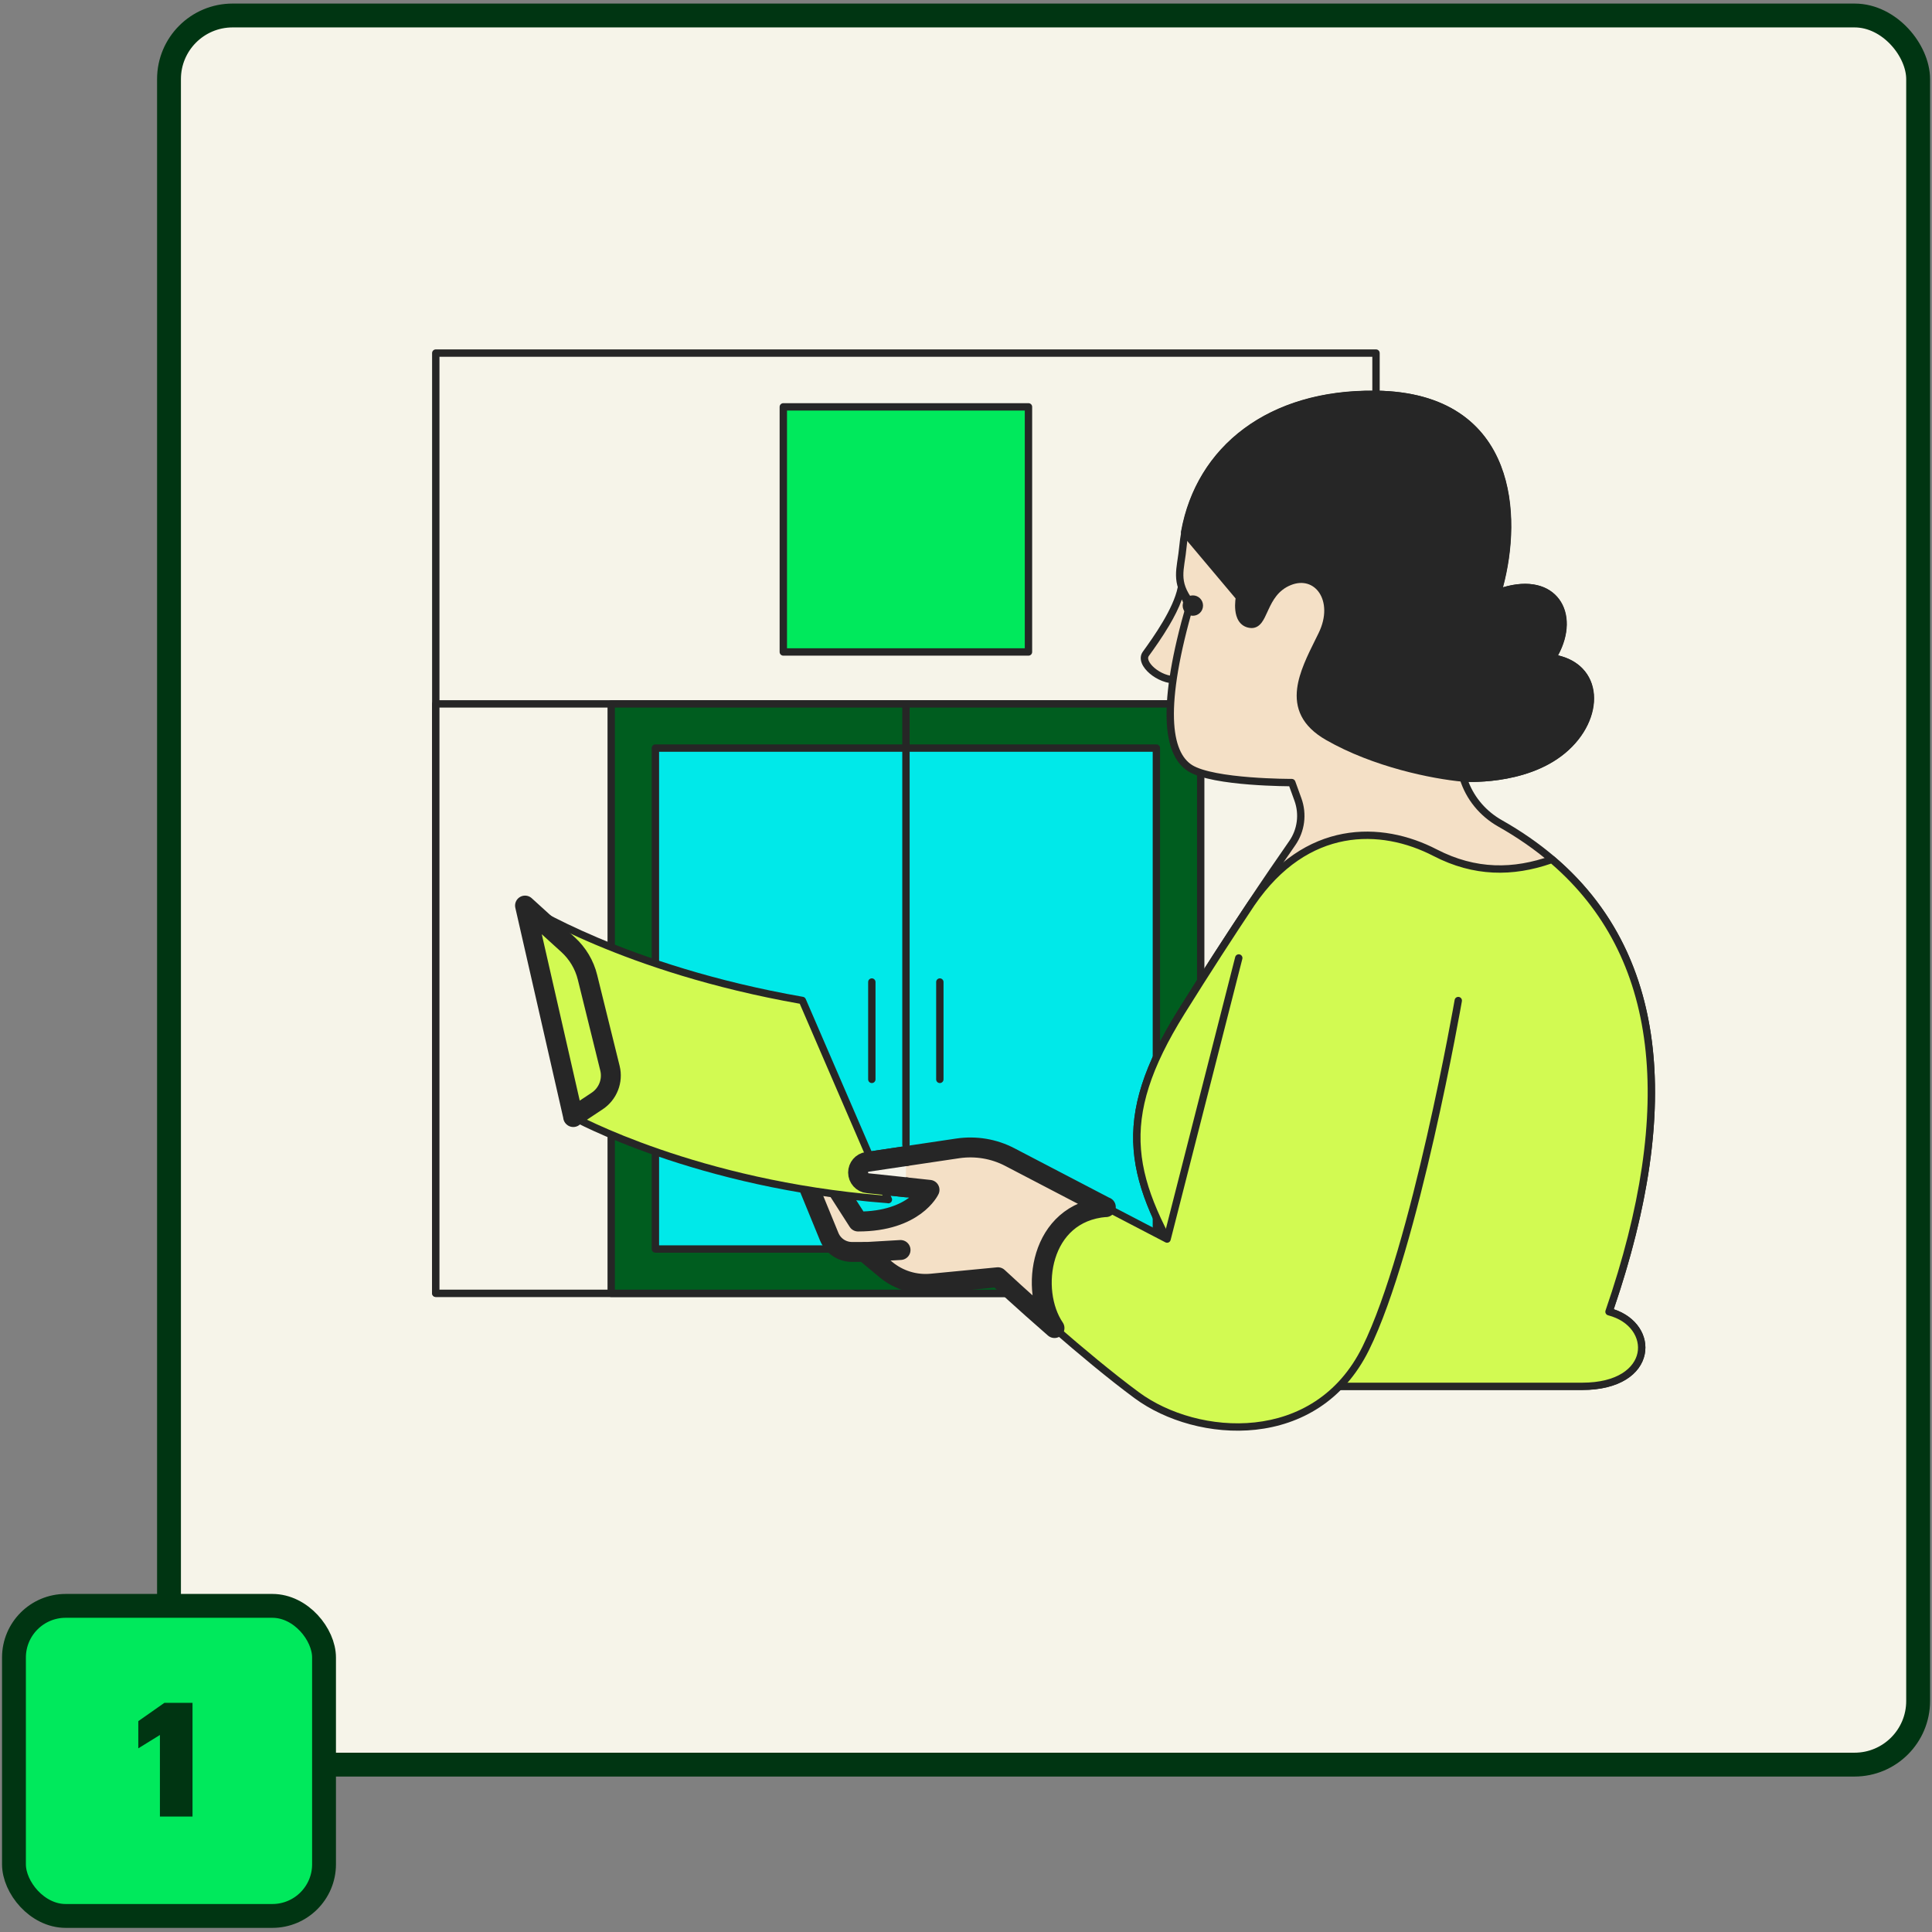
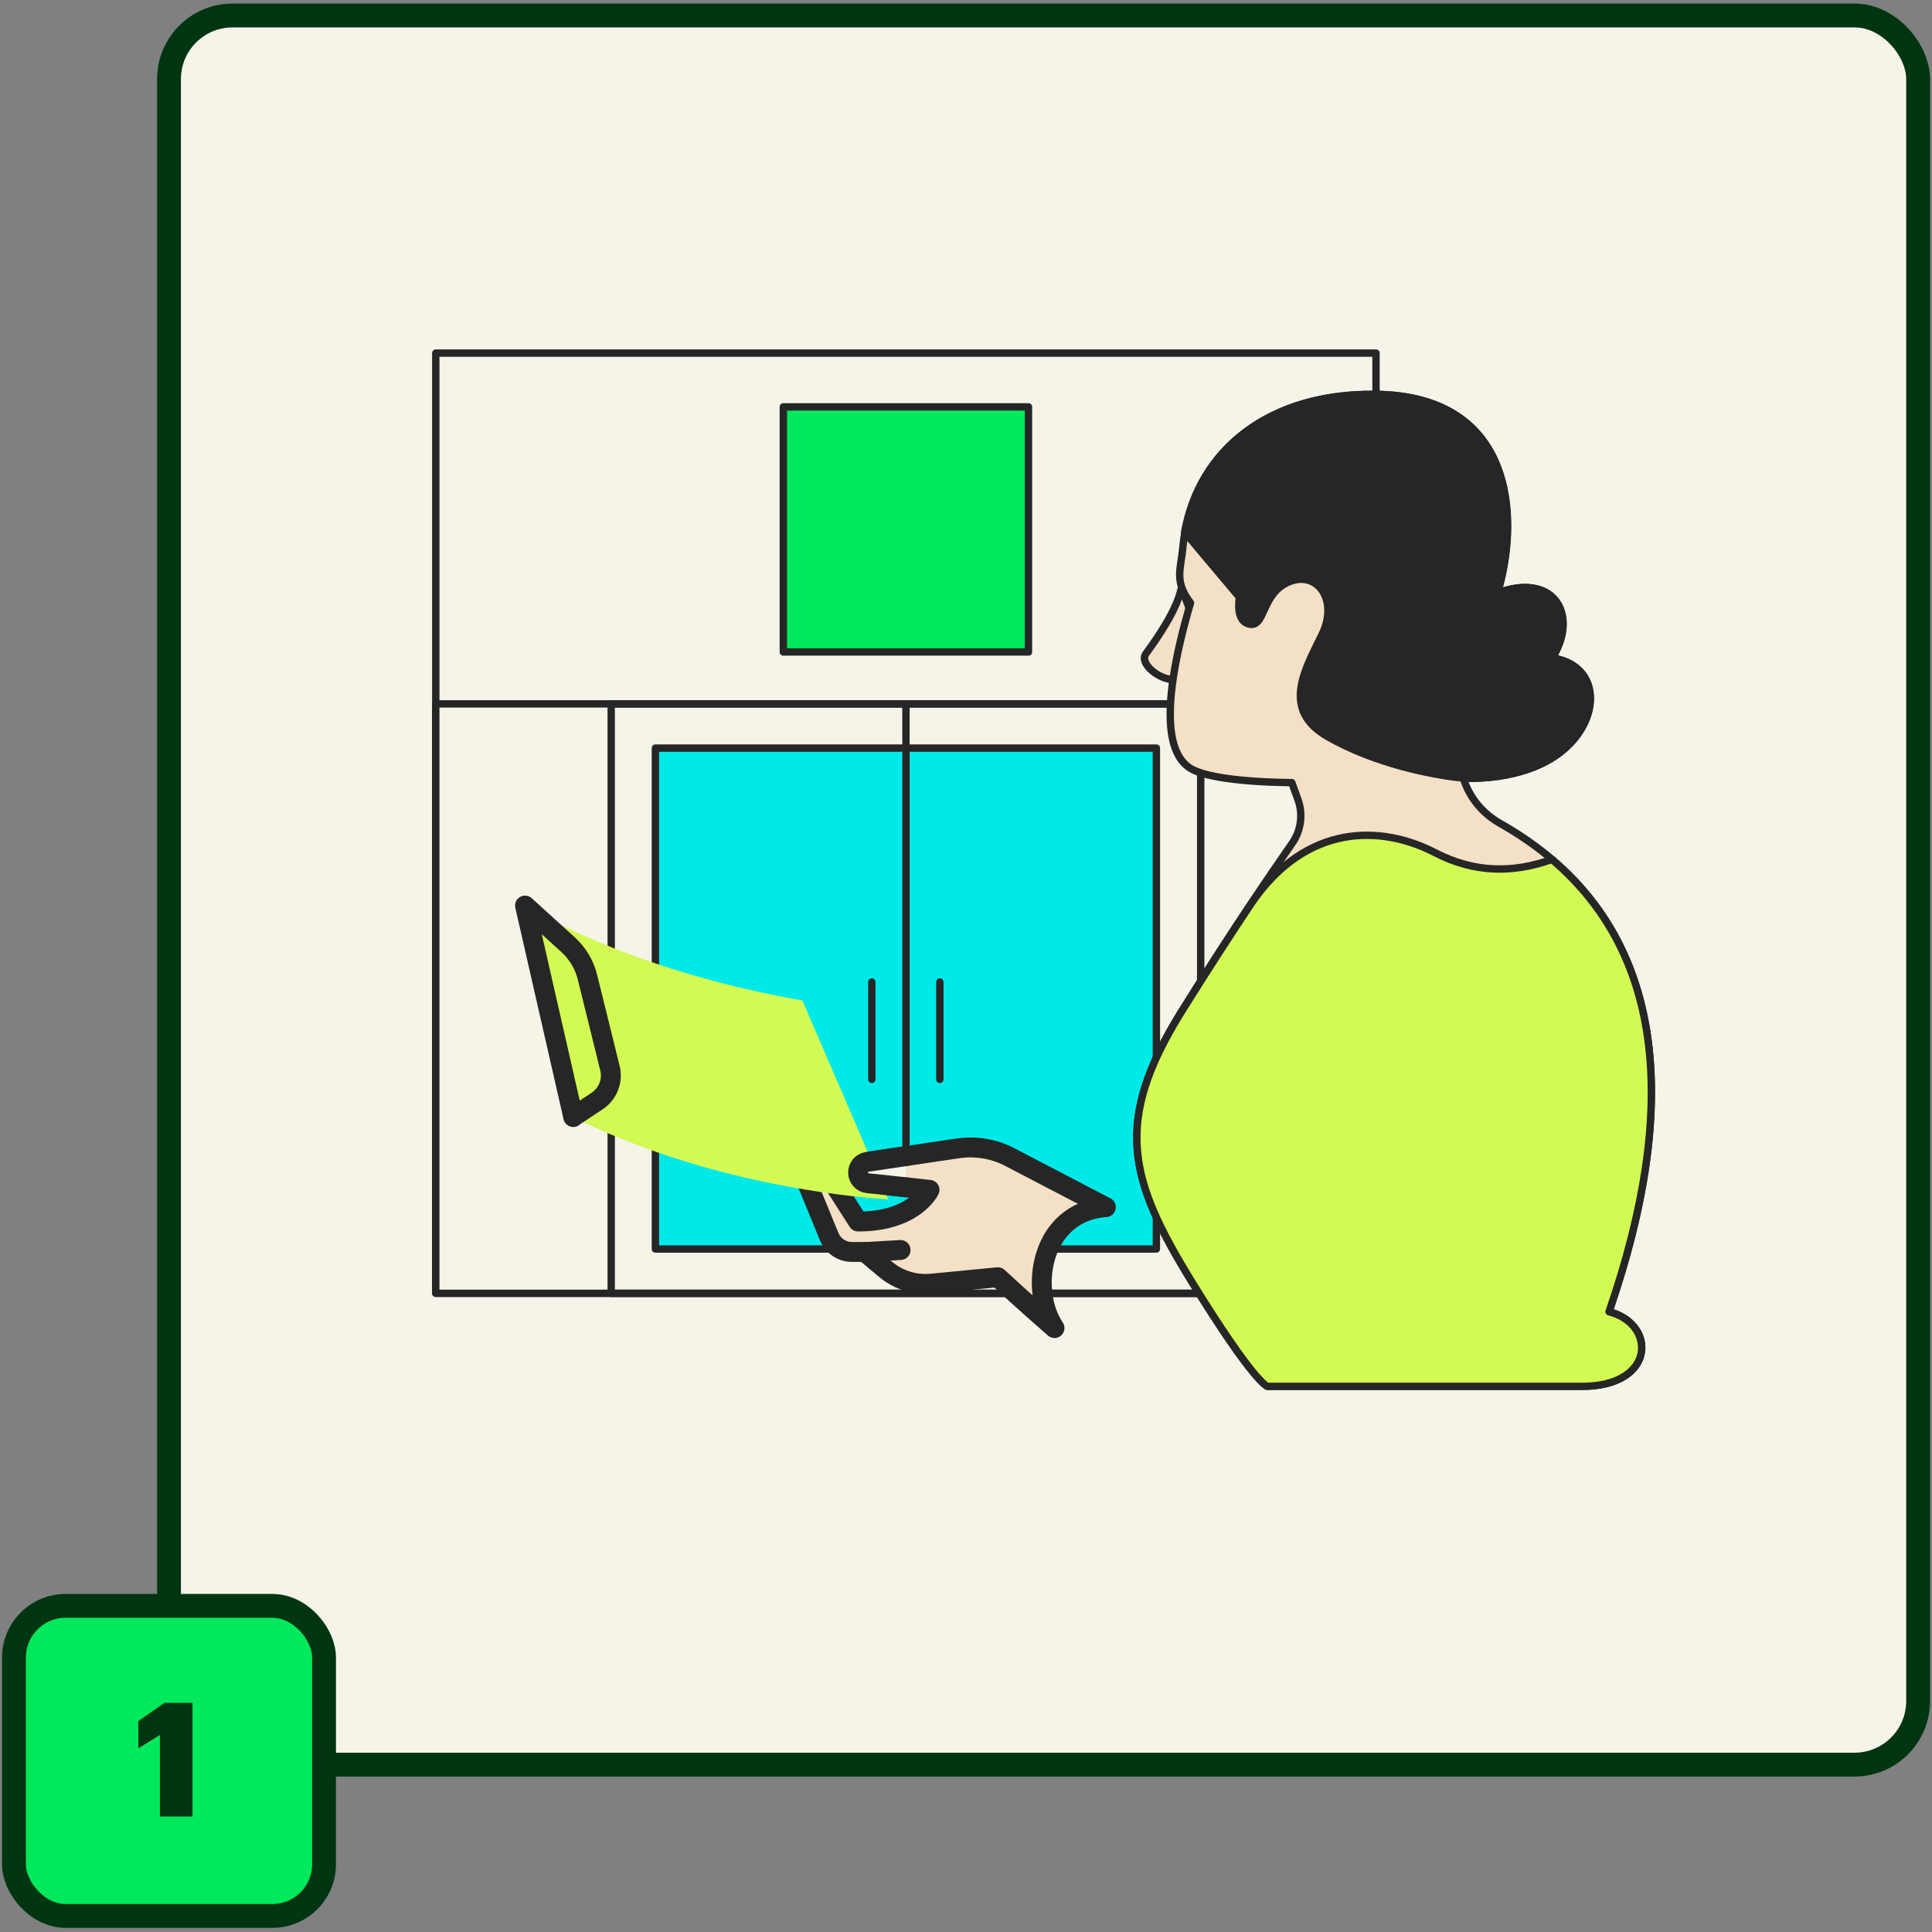
<svg xmlns="http://www.w3.org/2000/svg" width="243" height="243" viewBox="0 0 243 243" fill="none">
  <rect x="0" y="0" width="243" height="243" fill="#808080" stroke="none" />
  <rect x="21.256" y="1.948" width="220" height="220" rx="8" fill="#F6F4E9" />
  <rect x="21.256" y="1.948" width="220" height="220" rx="8" stroke="#003512" stroke-width="3" />
  <path d="M173.069 44.411H54.81V162.654H173.069V44.411Z" fill="#F6F4E9" />
  <path fill-rule="evenodd" clip-rule="evenodd" d="M54.347 44.411C54.347 44.155 54.555 43.947 54.81 43.947H173.07C173.325 43.947 173.533 44.155 173.533 44.411V162.654C173.533 162.91 173.325 163.117 173.07 163.117H54.81C54.555 163.117 54.347 162.91 54.347 162.654V44.411ZM55.274 44.874V162.191H172.606V44.874H55.274Z" fill="#262626" />
  <path d="M129.357 51.173H98.522V82.003H129.357V51.173Z" fill="#00E95C" />
  <path fill-rule="evenodd" clip-rule="evenodd" d="M98.059 51.173C98.059 50.917 98.267 50.71 98.522 50.71H129.357C129.613 50.71 129.821 50.917 129.821 51.173V82.004C129.821 82.259 129.613 82.467 129.357 82.467H98.522C98.267 82.467 98.059 82.259 98.059 82.004V51.173ZM98.986 51.636V81.54H128.894V51.636H98.986Z" fill="#262626" />
  <path d="M173.069 88.534H54.81V162.669H173.069V88.534Z" fill="#F6F4E9" />
  <path fill-rule="evenodd" clip-rule="evenodd" d="M54.347 88.534C54.347 88.278 54.555 88.071 54.81 88.071H173.07C173.325 88.071 173.533 88.278 173.533 88.534V162.67C173.533 162.925 173.325 163.133 173.07 163.133H54.81C54.555 163.133 54.347 162.925 54.347 162.67V88.534ZM55.274 88.997V162.206H172.606V88.997H55.274Z" fill="#262626" />
-   <path d="M151.02 88.534H76.875V162.669H151.02V88.534Z" fill="#005D1F" />
  <path fill-rule="evenodd" clip-rule="evenodd" d="M76.412 88.534C76.412 88.278 76.619 88.071 76.875 88.071H151.02C151.276 88.071 151.484 88.278 151.484 88.534V162.67C151.484 162.925 151.276 163.133 151.02 163.133H76.875C76.619 163.133 76.412 162.925 76.412 162.67V88.534ZM77.338 88.997V162.206H150.557V88.997H77.338Z" fill="#262626" />
  <path d="M145.446 94.092H82.433V157.096H145.446V94.092Z" fill="#00E9E9" />
  <path fill-rule="evenodd" clip-rule="evenodd" d="M81.97 94.092C81.97 93.836 82.178 93.628 82.433 93.628H145.446C145.702 93.628 145.91 93.836 145.91 94.092V157.096C145.91 157.352 145.702 157.559 145.446 157.559H82.433C82.178 157.559 81.97 157.352 81.97 157.096V94.092ZM82.897 94.555V156.633H144.983V94.555H82.897Z" fill="#262626" />
  <path fill-rule="evenodd" clip-rule="evenodd" d="M113.948 88.071C114.204 88.071 114.411 88.278 114.411 88.534V143.989C114.411 144.245 114.204 144.452 113.948 144.452C113.692 144.452 113.485 144.245 113.485 143.989V88.534C113.485 88.278 113.692 88.071 113.948 88.071Z" fill="#262626" />
  <path fill-rule="evenodd" clip-rule="evenodd" d="M118.209 123.054C118.465 123.054 118.673 123.262 118.673 123.517V135.76C118.673 136.016 118.465 136.223 118.209 136.223C117.953 136.223 117.746 136.016 117.746 135.76V123.517C117.746 123.262 117.953 123.054 118.209 123.054Z" fill="#262626" />
  <path fill-rule="evenodd" clip-rule="evenodd" d="M109.655 123.054C109.911 123.054 110.118 123.262 110.118 123.517V135.76C110.118 136.016 109.911 136.223 109.655 136.223C109.399 136.223 109.192 136.016 109.192 135.76V123.517C109.192 123.262 109.399 123.054 109.655 123.054Z" fill="#262626" />
  <path d="M148.581 73.975C148.009 76.785 145.493 80.336 144.118 82.235C143.238 83.424 145.832 85.647 147.963 85.492C150.094 85.353 152.317 83.485 152.317 83.485L148.596 73.975H148.581Z" fill="#F4E0C6" />
-   <path fill-rule="evenodd" clip-rule="evenodd" d="M148.127 73.883C148.171 73.667 148.361 73.512 148.581 73.512H148.596C148.787 73.512 148.958 73.629 149.028 73.807L152.749 83.317C152.821 83.502 152.768 83.712 152.616 83.84L152.318 83.486C152.616 83.84 152.615 83.84 152.615 83.84L152.615 83.84L152.615 83.841L152.613 83.842L152.607 83.847C152.602 83.852 152.594 83.858 152.585 83.865C152.566 83.88 152.54 83.902 152.505 83.929C152.436 83.984 152.337 84.061 152.211 84.153C151.96 84.337 151.602 84.584 151.175 84.836C150.332 85.332 149.169 85.877 147.995 85.954C146.776 86.042 145.48 85.459 144.612 84.72C144.174 84.348 143.809 83.906 143.62 83.443C143.426 82.971 143.402 82.427 143.745 81.962C144.431 81.013 145.392 79.667 146.252 78.211C147.117 76.747 147.857 75.21 148.127 73.883ZM151.761 83.334L148.654 75.395C148.259 76.494 147.673 77.627 147.05 78.682C146.165 80.178 145.182 81.556 144.494 82.507L144.491 82.51C144.396 82.639 144.365 82.818 144.477 83.092C144.593 83.374 144.844 83.702 145.212 84.015C145.953 84.646 147.019 85.097 147.93 85.031L147.933 85.03C148.89 84.968 149.903 84.51 150.704 84.038C151.099 83.805 151.431 83.576 151.663 83.406C151.698 83.38 151.73 83.356 151.761 83.334Z" fill="#262626" />
+   <path fill-rule="evenodd" clip-rule="evenodd" d="M148.127 73.883C148.171 73.667 148.361 73.512 148.581 73.512H148.596C148.787 73.512 148.958 73.629 149.028 73.807L152.749 83.317C152.821 83.502 152.768 83.712 152.616 83.84L152.318 83.486C152.616 83.84 152.615 83.84 152.615 83.84L152.615 83.84L152.615 83.841L152.613 83.842C152.602 83.852 152.594 83.858 152.585 83.865C152.566 83.88 152.54 83.902 152.505 83.929C152.436 83.984 152.337 84.061 152.211 84.153C151.96 84.337 151.602 84.584 151.175 84.836C150.332 85.332 149.169 85.877 147.995 85.954C146.776 86.042 145.48 85.459 144.612 84.72C144.174 84.348 143.809 83.906 143.62 83.443C143.426 82.971 143.402 82.427 143.745 81.962C144.431 81.013 145.392 79.667 146.252 78.211C147.117 76.747 147.857 75.21 148.127 73.883ZM151.761 83.334L148.654 75.395C148.259 76.494 147.673 77.627 147.05 78.682C146.165 80.178 145.182 81.556 144.494 82.507L144.491 82.51C144.396 82.639 144.365 82.818 144.477 83.092C144.593 83.374 144.844 83.702 145.212 84.015C145.953 84.646 147.019 85.097 147.93 85.031L147.933 85.03C148.89 84.968 149.903 84.51 150.704 84.038C151.099 83.805 151.431 83.576 151.663 83.406C151.698 83.38 151.73 83.356 151.761 83.334Z" fill="#262626" />
  <path d="M173.085 49.614C158.942 49.413 149.847 57.395 148.766 68.912C148.504 71.675 147.67 73.111 149.739 75.828C145.941 88.843 146.774 94.756 149.677 96.608C152.595 98.461 162.477 98.43 162.477 98.43L163.249 100.561C163.913 102.398 163.651 104.436 162.539 106.041C159.899 109.824 154.634 117.543 148.612 127.223C139.981 141.087 141.988 148.327 149.847 161.11C157.706 173.893 159.405 174.357 159.405 174.357H198.994C208.243 174.357 208.398 166.529 202.376 164.97C212.597 135.343 208.151 114.563 188.665 103.556C186.457 102.305 184.789 100.283 184.048 97.859C184.048 97.859 191.691 98.43 196.57 94.37C201.449 90.309 201.341 83.686 195.242 82.76C198.624 77.372 195.505 71.922 188.356 74.593C191.135 65.407 190.672 49.845 173.085 49.598V49.614Z" fill="#F4E0C6" />
  <path fill-rule="evenodd" clip-rule="evenodd" d="M172.972 49.149C173.011 49.139 173.051 49.134 173.092 49.135C177.557 49.197 180.975 50.233 183.537 51.93C186.101 53.627 187.777 55.965 188.789 58.576C190.686 63.465 190.268 69.326 189.043 73.873C192.307 72.896 194.811 73.597 196.121 75.38C197.427 77.157 197.398 79.817 195.973 82.428C197.265 82.729 198.291 83.299 199.041 84.071C199.915 84.971 200.387 86.117 200.485 87.353C200.679 89.815 199.394 92.622 196.866 94.725C194.332 96.834 191.104 97.725 188.546 98.095C187.261 98.281 186.132 98.337 185.324 98.347C185.09 98.35 184.883 98.35 184.706 98.347C185.491 100.376 186.977 102.067 188.892 103.152C198.743 108.717 204.813 116.771 207.113 127.181C209.384 137.463 207.969 150.003 202.971 164.662C205.851 165.609 207.342 168.019 206.865 170.341C206.36 172.8 203.729 174.819 198.994 174.819H159.405C159.363 174.819 159.322 174.814 159.283 174.803L159.405 174.356C159.283 174.803 159.281 174.803 159.28 174.802L159.278 174.802L159.272 174.8C159.269 174.799 159.265 174.798 159.262 174.797C159.255 174.795 159.247 174.792 159.24 174.789C159.225 174.784 159.209 174.777 159.192 174.77C159.159 174.754 159.12 174.734 159.075 174.707C158.987 174.653 158.869 174.569 158.714 174.435C158.405 174.168 157.928 173.689 157.215 172.821C155.789 171.083 153.387 167.752 149.452 161.353C145.52 154.957 142.998 149.869 142.584 144.608C142.167 139.328 143.877 133.951 148.218 126.978C154.245 117.29 159.514 109.565 162.158 105.777C163.184 104.295 163.427 102.414 162.814 100.718L162.152 98.892C162.118 98.891 162.081 98.891 162.042 98.891C161.764 98.888 161.364 98.882 160.875 98.869C159.898 98.843 158.563 98.788 157.135 98.675C155.709 98.563 154.181 98.391 152.821 98.129C151.476 97.87 150.237 97.512 149.429 96.999L149.428 96.999C147.785 95.95 146.83 93.815 146.732 90.417C146.635 87.049 147.372 82.333 149.23 75.92C148.255 74.583 147.933 73.5 147.915 72.395C147.906 71.832 147.975 71.277 148.058 70.709C148.075 70.591 148.093 70.472 148.111 70.353C148.181 69.888 148.254 69.405 148.305 68.868C148.856 62.994 151.455 58.003 155.734 54.51C159.986 51.038 165.866 49.071 172.972 49.149ZM173.196 50.063C173.158 50.072 173.119 50.077 173.078 50.077C166.095 49.977 160.398 51.898 156.32 55.227C152.245 58.554 149.757 63.312 149.227 68.955L149.227 68.955C149.174 69.52 149.096 70.034 149.026 70.502C149.008 70.618 148.991 70.732 148.975 70.843C148.892 71.406 148.833 71.898 148.841 72.379C148.857 73.31 149.123 74.255 150.107 75.547C150.196 75.664 150.225 75.817 150.184 75.958C148.29 82.446 147.564 87.124 147.658 90.39C147.753 93.666 148.666 95.413 149.926 96.218C150.578 96.631 151.668 96.964 152.996 97.219C154.309 97.473 155.799 97.641 157.208 97.752C158.615 97.863 159.933 97.917 160.9 97.943C161.383 97.956 161.778 97.962 162.052 97.964C162.188 97.966 162.295 97.966 162.367 97.967C162.388 97.967 162.406 97.967 162.421 97.967L162.449 97.967L162.474 97.967H162.476L162.476 97.967C162.671 97.966 162.846 98.088 162.913 98.272L163.685 100.403L163.685 100.403C164.4 102.381 164.117 104.575 162.92 106.305L162.919 106.306C160.282 110.084 155.022 117.796 149.005 127.467L149.005 127.467C144.715 134.358 143.113 139.533 143.507 144.535C143.903 149.556 146.314 154.48 150.242 160.868C154.167 167.252 156.543 170.543 157.931 172.233C158.625 173.078 159.064 173.514 159.319 173.733C159.413 173.815 159.48 173.864 159.522 173.893H198.994C203.509 173.893 205.579 171.999 205.958 170.155C206.339 168.299 205.089 166.151 202.26 165.418C202.134 165.386 202.029 165.303 201.967 165.189C201.906 165.075 201.896 164.941 201.938 164.819C207.034 150.049 208.452 137.54 206.208 127.38C203.968 117.242 198.072 109.401 188.437 103.959L188.436 103.958C186.129 102.652 184.382 100.536 183.605 97.994C183.56 97.848 183.59 97.689 183.686 97.569C183.781 97.45 183.93 97.385 184.082 97.397L184.083 97.397L184.086 97.397L184.1 97.398C184.113 97.399 184.134 97.4 184.161 97.402C184.215 97.405 184.296 97.409 184.402 97.412C184.614 97.42 184.924 97.426 185.312 97.421C186.09 97.412 187.177 97.357 188.413 97.178C190.895 96.819 193.928 95.965 196.274 94.013C198.625 92.056 199.726 89.522 199.561 87.426C199.479 86.383 199.086 85.446 198.377 84.716C197.667 83.986 196.615 83.437 195.173 83.218C195.018 83.194 194.886 83.095 194.821 82.953C194.756 82.811 194.767 82.646 194.85 82.514C196.48 79.916 196.474 77.424 195.375 75.928C194.295 74.46 191.988 73.73 188.518 75.027C188.353 75.088 188.167 75.051 188.039 74.931C187.91 74.81 187.861 74.627 187.912 74.459C189.285 69.921 189.841 63.848 187.926 58.911C186.972 56.452 185.408 54.279 183.026 52.702C180.663 51.138 177.465 50.14 173.196 50.063Z" fill="#262626" />
  <path d="M149.029 66.966L155.9 75.133C155.9 75.133 155.282 78.221 157.228 78.514C159.173 78.823 158.663 74.608 162.153 73.172C165.643 71.737 168.422 75.427 166.26 79.842C164.099 84.257 161.103 89.29 167.017 92.671C172.931 96.052 180.219 97.504 184.017 97.859C184.017 97.859 191.66 98.43 196.539 94.37C201.418 90.309 201.31 83.686 195.211 82.76C198.593 77.372 195.474 71.922 188.325 74.593C191.104 65.407 190.641 49.845 173.054 49.598C159.714 49.397 150.866 56.499 148.998 66.951L149.029 66.966Z" fill="#262626" />
  <path fill-rule="evenodd" clip-rule="evenodd" d="M148.542 66.87C150.457 56.155 159.535 48.932 173.061 49.135C177.526 49.198 180.944 50.234 183.506 51.93C186.07 53.627 187.746 55.965 188.759 58.576C190.656 63.465 190.237 69.327 189.012 73.873C192.276 72.896 194.78 73.597 196.09 75.38C197.396 77.157 197.367 79.817 195.943 82.428C197.234 82.729 198.26 83.299 199.01 84.071C199.885 84.971 200.357 86.117 200.454 87.353C200.648 89.815 199.363 92.623 196.836 94.726C194.302 96.834 191.074 97.725 188.515 98.095C187.23 98.281 186.102 98.338 185.293 98.348C184.889 98.353 184.564 98.346 184.339 98.338C184.226 98.334 184.138 98.33 184.078 98.327C184.048 98.325 184.025 98.324 184.009 98.323C184.001 98.322 183.995 98.322 183.99 98.321L183.985 98.321L183.983 98.321L183.983 98.321C183.983 98.321 183.983 98.321 184.017 97.859L183.983 98.321C183.98 98.32 183.977 98.32 183.974 98.32C180.137 97.961 172.778 96.499 166.787 93.074C165.251 92.195 164.255 91.187 163.687 90.071C163.119 88.954 163.002 87.772 163.151 86.587C163.407 84.543 164.471 82.405 165.444 80.448C165.58 80.174 165.714 79.904 165.844 79.638C166.871 77.543 166.69 75.697 165.94 74.57C165.205 73.464 163.876 72.965 162.329 73.601C160.76 74.247 160.078 75.511 159.532 76.692C159.493 76.777 159.454 76.863 159.414 76.949C159.193 77.435 158.968 77.929 158.698 78.29C158.531 78.512 158.326 78.716 158.06 78.848C157.787 78.983 157.485 79.024 157.157 78.972C156.531 78.877 156.093 78.548 155.811 78.115C155.54 77.7 155.422 77.205 155.374 76.764C155.325 76.319 155.343 75.89 155.372 75.577C155.384 75.457 155.397 75.353 155.408 75.269L148.726 67.326C148.584 67.223 148.51 67.046 148.542 66.87Z" fill="#262626" />
  <path d="M195.196 108.095C190.425 109.793 185.561 109.87 180.497 107.245C173.718 103.741 164.315 103.525 157.413 113.591C154.896 117.358 151.87 122.02 148.612 127.238C139.981 141.102 141.988 148.343 149.847 161.126C157.706 173.909 159.405 174.372 159.405 174.372H198.994C208.243 174.372 208.398 166.545 202.376 164.985C211.331 139.018 209.031 119.859 195.196 108.095Z" fill="#D2FA52" />
  <path fill-rule="evenodd" clip-rule="evenodd" d="M168.915 104.874C173.099 104.084 177.25 105.045 180.709 106.834L180.71 106.834C185.644 109.391 190.372 109.32 195.04 107.658C195.196 107.603 195.37 107.634 195.496 107.742C209.466 119.621 211.766 138.872 202.971 164.677C205.851 165.624 207.342 168.034 206.865 170.356C206.36 172.816 203.729 174.835 198.994 174.835H159.405C159.363 174.835 159.322 174.829 159.283 174.819L159.405 174.372C159.283 174.819 159.281 174.818 159.28 174.818L159.278 174.817L159.272 174.816C159.269 174.815 159.265 174.814 159.262 174.812C159.257 174.811 159.252 174.809 159.247 174.807C159.245 174.807 159.242 174.806 159.24 174.805C159.225 174.799 159.209 174.793 159.192 174.785C159.159 174.77 159.12 174.75 159.075 174.723C158.987 174.669 158.869 174.584 158.714 174.45C158.405 174.184 157.928 173.705 157.215 172.836C155.789 171.099 153.387 167.767 149.452 161.368C145.52 154.973 142.998 149.884 142.584 144.624C142.167 139.343 143.877 133.967 148.218 126.993L148.219 126.993C151.479 121.771 154.508 117.104 157.028 113.333L157.031 113.329C160.542 108.207 164.72 105.665 168.915 104.874ZM159.522 173.909H198.994C203.509 173.909 205.579 172.014 205.958 170.17C206.339 168.314 205.089 166.166 202.26 165.434C202.134 165.401 202.029 165.318 201.968 165.204C201.906 165.09 201.896 164.956 201.938 164.834C210.825 139.064 208.536 120.213 195.097 108.62C190.304 110.267 185.388 110.302 180.284 107.657C176.965 105.941 173.024 105.041 169.087 105.784C165.161 106.525 161.186 108.907 157.796 113.85C155.283 117.613 152.26 122.27 149.005 127.483C144.715 134.373 143.113 139.549 143.507 144.551C143.903 149.572 146.314 154.495 150.242 160.883C154.167 167.267 156.543 170.558 157.931 172.248C158.625 173.094 159.064 173.529 159.319 173.749C159.413 173.83 159.48 173.88 159.522 173.909Z" fill="#262626" />
-   <path d="M155.807 120.491L146.79 155.846L139.085 151.832C130.747 152.495 129.435 162.361 132.631 167.054C135.827 169.833 139.641 173.029 142.991 175.499C150.557 181.072 165.55 182.199 171.773 169.601C177.995 157.003 183.415 125.849 183.415 125.849" fill="#D2FA52" />
-   <path fill-rule="evenodd" clip-rule="evenodd" d="M155.921 120.043C156.169 120.106 156.319 120.358 156.256 120.606L147.238 155.96C147.203 156.097 147.108 156.211 146.979 156.269C146.849 156.326 146.701 156.322 146.576 156.256L138.99 152.305C135.123 152.663 132.89 155.114 131.975 158.069C131.047 161.066 131.498 164.527 132.981 166.744C136.164 169.511 139.947 172.679 143.266 175.126C146.956 177.844 152.479 179.488 157.835 178.904C163.17 178.323 168.325 175.536 171.357 169.396C174.441 163.153 177.341 152.267 179.475 142.898C180.54 138.222 181.411 133.939 182.016 130.825C182.318 129.268 182.554 128.004 182.714 127.129C182.794 126.691 182.855 126.351 182.896 126.12C182.917 126.005 182.932 125.917 182.943 125.858C182.948 125.829 182.952 125.806 182.954 125.792L182.958 125.771L182.958 125.77C182.958 125.769 182.958 125.769 183.415 125.849C183.871 125.928 183.871 125.928 183.871 125.929L183.871 125.93L183.867 125.951L183.855 126.019C183.845 126.078 183.829 126.167 183.808 126.283C183.767 126.515 183.706 126.856 183.625 127.295C183.465 128.173 183.228 129.441 182.925 131.002C182.319 134.123 181.446 138.416 180.379 143.104C178.247 152.462 175.327 163.452 172.188 169.806C168.998 176.265 163.545 179.213 157.936 179.825C152.348 180.434 146.593 178.727 142.717 175.872L142.716 175.872C139.351 173.39 135.526 170.185 132.327 167.404C132.297 167.377 132.27 167.348 132.248 167.315C130.56 164.837 130.083 161.048 131.09 157.795C132.107 154.511 134.658 151.72 139.048 151.37C139.135 151.363 139.222 151.381 139.299 151.421L146.485 155.165L155.358 120.377C155.421 120.129 155.674 119.98 155.921 120.043ZM183.415 125.849L183.871 125.928C183.915 125.676 183.746 125.436 183.494 125.392C183.242 125.349 183.002 125.517 182.958 125.769L183.415 125.849Z" fill="#262626" />
  <path d="M139.085 151.831L127.01 145.533C125.003 144.483 122.718 144.112 120.479 144.436L109.084 146.135C108.42 146.227 107.926 146.799 107.926 147.478C107.926 148.157 108.451 148.759 109.146 148.821L116.912 149.655C116.912 149.655 115.059 153.638 107.926 153.638L104.143 147.74L101.425 148.543L104.297 155.552C104.776 156.71 105.903 157.466 107.169 157.466H108.76L111.431 159.69C113.037 161.017 115.09 161.65 117.175 161.45L125.513 160.647C125.513 160.647 128.585 163.518 132.631 167.038C129.435 162.345 130.747 152.48 139.085 151.816V151.831Z" fill="#F4E0C6" stroke="#262626" stroke-width="2.504" stroke-linecap="round" stroke-linejoin="round" />
  <path d="M108.775 157.482L113.268 157.22" stroke="#262626" stroke-width="2.504" stroke-linecap="round" stroke-linejoin="round" />
  <path d="M111.74 150.89L100.916 125.833C78.465 121.912 66.02 113.868 66.02 113.868L72.088 140.469C72.088 140.469 87.652 149.084 111.74 150.874V150.89Z" fill="#D2FA52" />
-   <path fill-rule="evenodd" clip-rule="evenodd" d="M66.272 113.479C66.113 113.377 65.909 113.381 65.754 113.489C65.6 113.597 65.527 113.788 65.569 113.971L71.637 140.572C71.666 140.7 71.749 140.81 71.864 140.874L72.088 140.469C71.864 140.874 71.864 140.874 71.864 140.874L71.868 140.876L71.877 140.881C71.882 140.884 71.889 140.888 71.897 140.893C71.902 140.895 71.907 140.898 71.913 140.901C71.944 140.918 71.991 140.943 72.052 140.975C72.174 141.04 72.356 141.135 72.595 141.256C73.073 141.498 73.781 141.844 74.704 142.264C76.552 143.106 79.264 144.244 82.73 145.438C89.64 147.818 99.55 150.421 111.588 151.328C111.665 151.354 111.749 151.361 111.833 151.343C112.048 151.299 112.203 151.11 112.203 150.89V150.874C112.203 150.783 112.176 150.696 112.129 150.624L101.341 125.65C101.279 125.506 101.149 125.404 100.996 125.377C89.809 123.423 81.119 120.443 75.229 117.954C72.285 116.709 70.04 115.588 68.535 114.779C67.782 114.374 67.214 114.048 66.835 113.823C66.645 113.711 66.503 113.624 66.409 113.566C66.362 113.537 66.327 113.515 66.304 113.5C66.293 113.493 66.284 113.488 66.279 113.484L66.273 113.48L66.272 113.48C66.272 113.48 66.272 113.479 66.272 113.479ZM111.003 150.353L100.59 126.246C89.444 124.278 80.771 121.302 74.869 118.807C71.896 117.55 69.626 116.416 68.096 115.594C67.535 115.293 67.073 115.033 66.714 114.825L72.493 140.161C72.61 140.223 72.784 140.314 73.013 140.429C73.48 140.666 74.177 141.006 75.088 141.421C76.912 142.252 79.596 143.379 83.032 144.562C89.756 146.878 99.354 149.409 111.003 150.353Z" fill="#262626" />
  <path d="M72.088 140.484L75.115 138.477C76.458 137.582 77.107 135.93 76.721 134.371L73.895 122.931C73.509 121.341 72.644 119.905 71.44 118.809L66.036 113.899L72.104 140.5L72.088 140.484Z" fill="#D2FA52" stroke="#262626" stroke-width="2.504" stroke-linecap="round" stroke-linejoin="round" />
  <path d="M113.948 145.409L109.084 146.135C108.42 146.227 107.926 146.799 107.926 147.478C107.926 148.157 108.451 148.759 109.146 148.821L113.948 149.331" fill="#F6F4E9" />
  <path d="M113.948 145.409L109.084 146.135C108.42 146.227 107.926 146.799 107.926 147.478C107.926 148.157 108.451 148.759 109.146 148.821L113.948 149.331" stroke="#262626" stroke-width="2.504" stroke-linecap="round" stroke-linejoin="round" />
-   <path d="M150.032 77.449C150.74 77.449 151.314 76.875 151.314 76.168C151.314 75.46 150.74 74.886 150.032 74.886C149.324 74.886 148.751 75.46 148.751 76.168C148.751 76.875 149.324 77.449 150.032 77.449Z" fill="#262626" />
  <rect x="1.756" y="201.98" width="39" height="39" rx="6.5" fill="#00E95C" />
  <rect x="1.756" y="201.98" width="39" height="39" rx="6.5" stroke="#003512" stroke-width="3" />
  <path d="M20.114 228.48V218.22L17.394 219.9V216.48L20.674 214.18H24.214V228.48H20.114Z" fill="#003512" />
</svg>